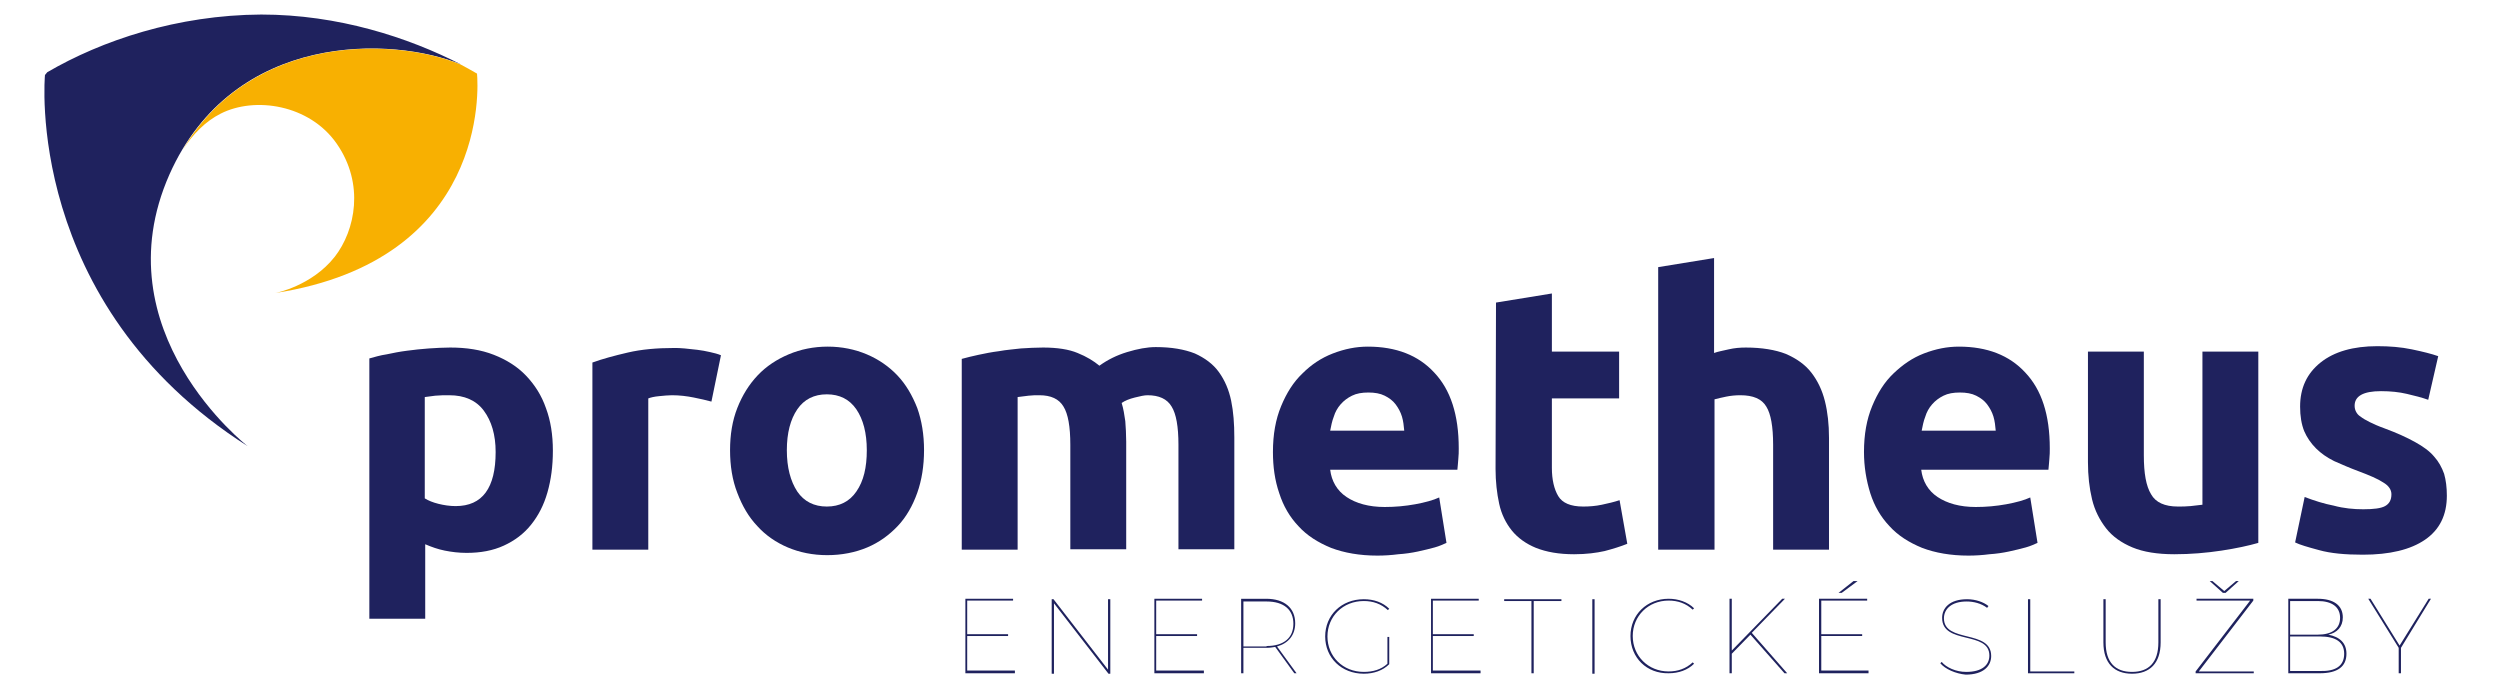
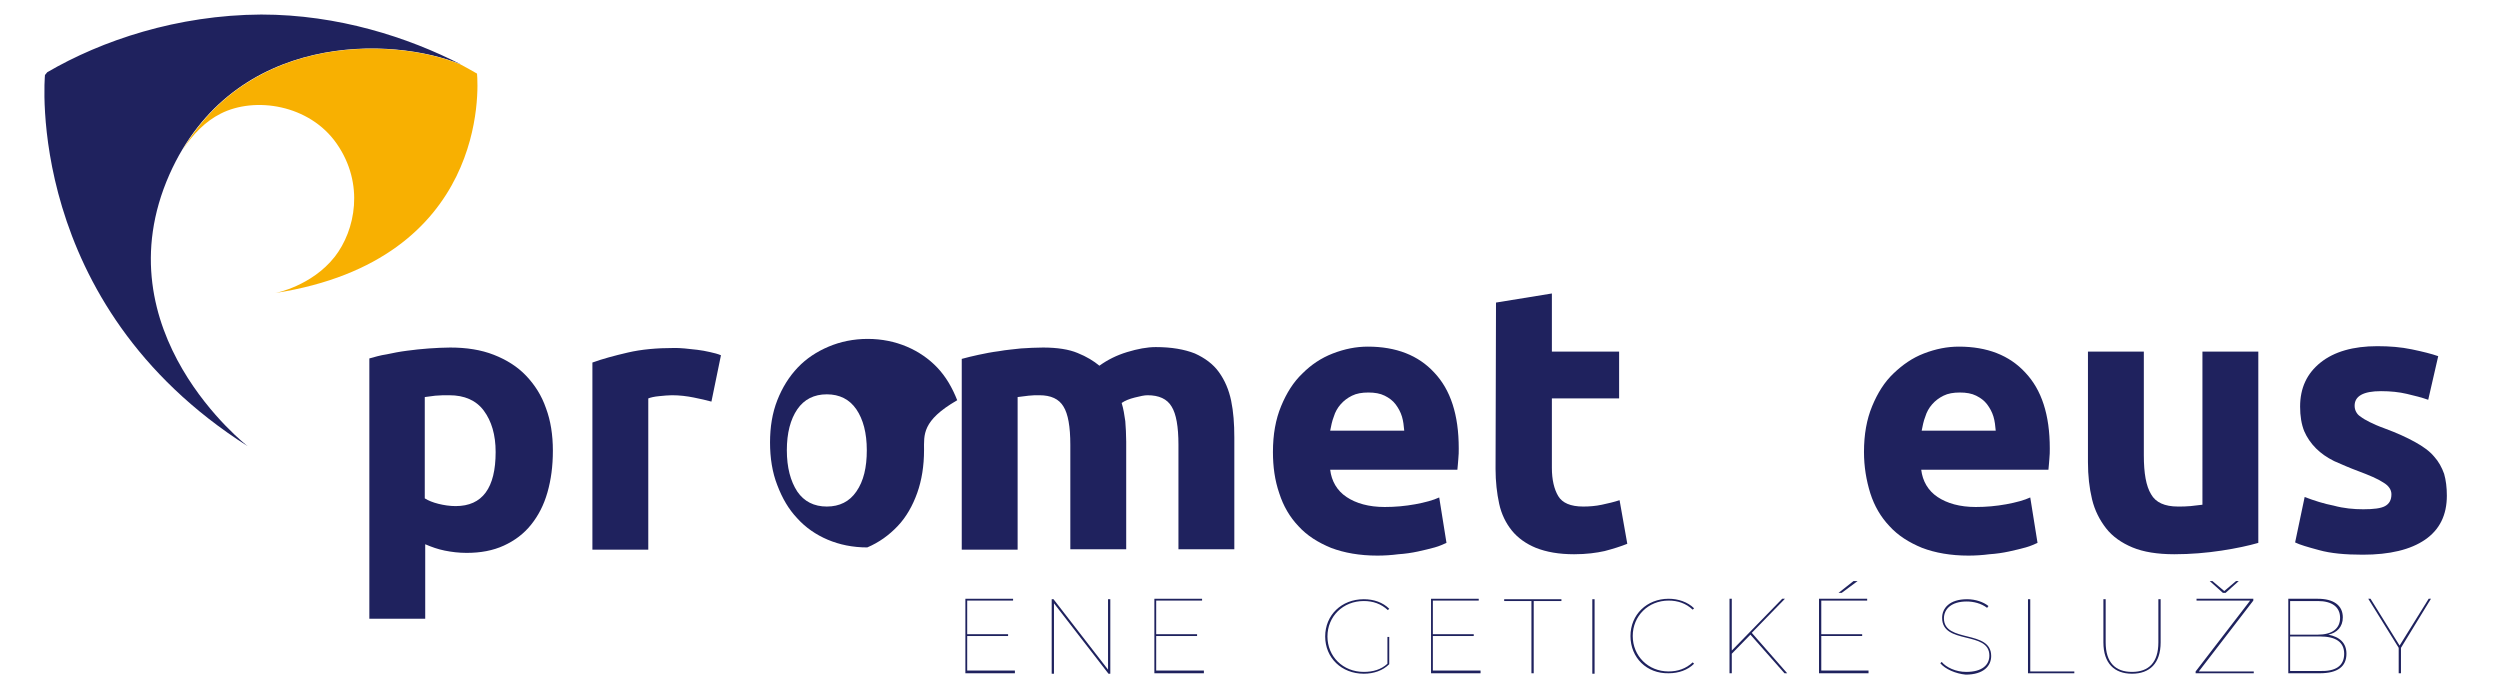
<svg xmlns="http://www.w3.org/2000/svg" version="1.1" id="Vrstva_1" x="0px" y="0px" viewBox="0 0 550.3 151.4" style="enable-background:new 0 0 550.3 151.4;" xml:space="preserve">
  <style type="text/css">
	.st0{fill:#1F225E;}
	.st1{fill:#F8B001;}
</style>
  <g>
    <g>
      <path class="st0" d="M109.1,99.5c0-3.8-0.9-6.8-2.6-9.1c-1.7-2.3-4.3-3.4-7.6-3.4c-1.1,0-2.1,0-3.1,0.1c-0.9,0.1-1.7,0.2-2.3,0.3    v22.3c0.8,0.5,1.8,0.9,3,1.2c1.2,0.3,2.5,0.5,3.8,0.5C106.2,111.4,109.1,107.4,109.1,99.5 M121.7,99.2c0,3.4-0.4,6.4-1.2,9.2    c-0.8,2.8-2,5.1-3.6,7.1s-3.6,3.5-6,4.6c-2.4,1.1-5.1,1.6-8.2,1.6c-1.7,0-3.3-0.2-4.8-0.5c-1.5-0.3-2.9-0.8-4.3-1.4v16.4H81.3    V78.9c1.1-0.3,2.4-0.7,3.8-0.9c1.4-0.3,2.9-0.6,4.5-0.8s3.2-0.4,4.8-0.5c1.6-0.1,3.2-0.2,4.7-0.2c3.6,0,6.8,0.5,9.6,1.6    c2.8,1.1,5.2,2.6,7.1,4.6c1.9,2,3.4,4.3,4.4,7.2C121.2,92.6,121.7,95.7,121.7,99.2" />
      <path class="st0" d="M156.6,88.4c-1.1-0.3-2.4-0.6-3.9-0.9s-3.1-0.5-4.8-0.5c-0.8,0-1.7,0.1-2.8,0.2s-1.9,0.3-2.4,0.5V121h-12.3    V79.8c2.2-0.8,4.8-1.5,7.8-2.2c3-0.7,6.4-1,10.1-1c0.7,0,1.5,0,2.4,0.1c0.9,0.1,1.9,0.2,2.8,0.3s1.9,0.3,2.8,0.5s1.7,0.4,2.4,0.7    L156.6,88.4z" />
-       <path class="st0" d="M190.8,99.1c0-3.8-0.8-6.8-2.3-9s-3.7-3.3-6.5-3.3c-2.8,0-5,1.1-6.5,3.3s-2.3,5.2-2.3,9s0.8,6.8,2.3,9.1    c1.5,2.2,3.7,3.3,6.5,3.3s5-1.1,6.5-3.3C190.1,105.9,190.8,102.9,190.8,99.1 M203.4,99.1c0,3.4-0.5,6.6-1.5,9.4s-2.4,5.3-4.3,7.3    c-1.9,2-4.1,3.6-6.7,4.7c-2.6,1.1-5.6,1.7-8.8,1.7c-3.2,0-6.1-0.6-8.7-1.7s-4.9-2.7-6.7-4.7c-1.9-2-3.3-4.4-4.4-7.3    c-1.1-2.8-1.6-6-1.6-9.4s0.5-6.5,1.6-9.3c1.1-2.8,2.6-5.2,4.5-7.2c1.9-2,4.2-3.5,6.8-4.6s5.5-1.7,8.6-1.7c3.1,0,6,0.6,8.6,1.7    c2.6,1.1,4.9,2.7,6.7,4.6c1.9,2,3.3,4.4,4.4,7.2C202.9,92.6,203.4,95.7,203.4,99.1" />
+       <path class="st0" d="M190.8,99.1c0-3.8-0.8-6.8-2.3-9s-3.7-3.3-6.5-3.3c-2.8,0-5,1.1-6.5,3.3s-2.3,5.2-2.3,9s0.8,6.8,2.3,9.1    c1.5,2.2,3.7,3.3,6.5,3.3s5-1.1,6.5-3.3C190.1,105.9,190.8,102.9,190.8,99.1 M203.4,99.1c0,3.4-0.5,6.6-1.5,9.4s-2.4,5.3-4.3,7.3    c-1.9,2-4.1,3.6-6.7,4.7c-3.2,0-6.1-0.6-8.7-1.7s-4.9-2.7-6.7-4.7c-1.9-2-3.3-4.4-4.4-7.3    c-1.1-2.8-1.6-6-1.6-9.4s0.5-6.5,1.6-9.3c1.1-2.8,2.6-5.2,4.5-7.2c1.9-2,4.2-3.5,6.8-4.6s5.5-1.7,8.6-1.7c3.1,0,6,0.6,8.6,1.7    c2.6,1.1,4.9,2.7,6.7,4.6c1.9,2,3.3,4.4,4.4,7.2C202.9,92.6,203.4,95.7,203.4,99.1" />
      <path class="st0" d="M235.6,97.9c0-4-0.5-6.8-1.5-8.4c-1-1.7-2.8-2.5-5.3-2.5c-0.8,0-1.6,0-2.4,0.1c-0.8,0.1-1.6,0.2-2.4,0.3V121    h-12.3v-42c1.1-0.3,2.3-0.6,3.7-0.9c1.4-0.3,2.9-0.6,4.5-0.8c1.6-0.3,3.2-0.4,4.8-0.6c1.6-0.1,3.3-0.2,4.9-0.2    c3.1,0,5.7,0.4,7.6,1.2c2,0.8,3.6,1.8,4.8,2.8c1.8-1.3,3.8-2.3,6.1-3c2.3-0.7,4.4-1.1,6.3-1.1c3.5,0,6.3,0.5,8.6,1.4    c2.2,1,4,2.3,5.3,4.1c1.3,1.8,2.2,3.9,2.7,6.3s0.7,5.1,0.7,8.1v24.6h-12.3V97.9c0-4-0.5-6.8-1.5-8.4c-1-1.7-2.8-2.5-5.3-2.5    c-0.7,0-1.6,0.2-2.8,0.5c-1.2,0.3-2.2,0.7-2.9,1.2c0.4,1.3,0.6,2.6,0.8,4c0.1,1.4,0.2,2.9,0.2,4.5v23.7h-12.3L235.6,97.9    L235.6,97.9z" />
      <path class="st0" d="M309.1,94.8c-0.1-1.1-0.2-2.1-0.5-3.1c-0.3-1-0.8-1.9-1.4-2.7c-0.6-0.8-1.4-1.4-2.4-1.9    c-1-0.5-2.2-0.7-3.6-0.7c-1.4,0-2.6,0.2-3.6,0.7c-1,0.5-1.8,1.1-2.5,1.9c-0.7,0.8-1.2,1.7-1.5,2.7c-0.4,1-0.6,2.1-0.8,3.1H309.1z     M280.2,99.5c0-3.9,0.6-7.2,1.8-10.1s2.7-5.3,4.7-7.2c1.9-1.9,4.1-3.4,6.7-4.4s5.1-1.5,7.7-1.5c6.2,0,11.1,1.9,14.6,5.7    c3.6,3.8,5.4,9.3,5.4,16.7c0,0.7,0,1.5-0.1,2.4s-0.1,1.6-0.2,2.3h-28c0.3,2.5,1.5,4.6,3.6,6s4.9,2.2,8.4,2.2    c2.3,0,4.5-0.2,6.7-0.6s4-0.9,5.3-1.5l1.6,10c-0.7,0.3-1.5,0.7-2.6,1c-1.1,0.3-2.3,0.6-3.7,0.9s-2.8,0.5-4.3,0.6    c-1.5,0.2-3.1,0.3-4.6,0.3c-3.9,0-7.3-0.6-10.2-1.7c-2.9-1.2-5.3-2.7-7.2-4.8c-1.9-2-3.3-4.4-4.2-7.2    C280.6,105.7,280.2,102.7,280.2,99.5" />
      <path class="st0" d="M329.3,66.6l12.3-2v12.8h14.8v10.3h-14.8V103c0,2.6,0.5,4.7,1.4,6.2c0.9,1.5,2.7,2.3,5.5,2.3    c1.3,0,2.7-0.1,4.1-0.4c1.4-0.3,2.7-0.6,3.9-1l1.7,9.6c-1.5,0.6-3.1,1.1-5,1.6c-1.8,0.4-4,0.7-6.7,0.7c-3.4,0-6.1-0.5-8.4-1.4    c-2.2-0.9-4-2.2-5.3-3.8c-1.3-1.6-2.3-3.6-2.8-5.9s-0.8-4.9-0.8-7.7L329.3,66.6L329.3,66.6z" />
-       <path class="st0" d="M365,121V58.8l12.3-2v20.9c0.8-0.3,1.9-0.5,3.2-0.8c1.3-0.3,2.5-0.4,3.8-0.4c3.5,0,6.5,0.5,8.8,1.4    c2.3,1,4.2,2.3,5.6,4.1c1.4,1.8,2.4,3.9,3,6.3c0.6,2.4,0.9,5.1,0.9,8.1V121h-12.3V97.9c0-4-0.5-6.8-1.5-8.4    c-1-1.7-2.9-2.5-5.7-2.5c-1.1,0-2.1,0.1-3.1,0.3c-1,0.2-1.8,0.4-2.6,0.6V121C377.3,121,365,121,365,121z" />
      <path class="st0" d="M439.3,94.8c-0.1-1.1-0.2-2.1-0.5-3.1c-0.3-1-0.8-1.9-1.4-2.7c-0.6-0.8-1.4-1.4-2.4-1.9    c-1-0.5-2.2-0.7-3.6-0.7c-1.4,0-2.6,0.2-3.6,0.7c-1,0.5-1.8,1.1-2.5,1.9c-0.7,0.8-1.2,1.7-1.5,2.7c-0.4,1-0.6,2.1-0.8,3.1H439.3z     M410.3,99.5c0-3.9,0.6-7.2,1.8-10.1s2.7-5.3,4.7-7.2s4.1-3.4,6.7-4.4s5.1-1.5,7.7-1.5c6.2,0,11.1,1.9,14.6,5.7    c3.6,3.8,5.4,9.3,5.4,16.7c0,0.7,0,1.5-0.1,2.4s-0.1,1.6-0.2,2.3h-28c0.3,2.5,1.5,4.6,3.6,6s4.9,2.2,8.4,2.2    c2.3,0,4.5-0.2,6.7-0.6s4-0.9,5.3-1.5l1.6,10c-0.7,0.3-1.5,0.7-2.6,1c-1.1,0.3-2.3,0.6-3.7,0.9s-2.8,0.5-4.3,0.6    c-1.5,0.2-3.1,0.3-4.6,0.3c-3.9,0-7.3-0.6-10.2-1.7c-2.9-1.2-5.3-2.7-7.2-4.8c-1.9-2-3.3-4.4-4.2-7.2    C410.8,105.7,410.3,102.7,410.3,99.5" />
      <path class="st0" d="M497.1,119.5c-2.1,0.6-4.8,1.2-8.1,1.7c-3.3,0.5-6.8,0.8-10.4,0.8c-3.7,0-6.8-0.5-9.2-1.5s-4.4-2.4-5.8-4.2    s-2.5-3.9-3.1-6.4s-0.9-5.2-0.9-8.2V77.4h12.3v22.8c0,4,0.5,6.8,1.6,8.6c1,1.8,3,2.7,5.9,2.7c0.9,0,1.8,0,2.8-0.1s1.9-0.2,2.6-0.3    V77.4h12.3L497.1,119.5L497.1,119.5z" />
      <path class="st0" d="M520.2,112.1c2.3,0,3.9-0.2,4.8-0.7s1.4-1.3,1.4-2.6c0-1-0.6-1.9-1.8-2.6c-1.2-0.8-3.1-1.6-5.5-2.5    c-1.9-0.7-3.7-1.5-5.3-2.2c-1.6-0.8-2.9-1.7-4-2.8s-2-2.4-2.6-3.8c-0.6-1.5-0.9-3.3-0.9-5.4c0-4.1,1.5-7.3,4.5-9.7    s7.2-3.6,12.5-3.6c2.7,0,5.2,0.2,7.6,0.7c2.4,0.5,4.4,1,5.8,1.5l-2.2,9.6c-1.4-0.5-3-0.9-4.7-1.3s-3.6-0.6-5.7-0.6    c-3.9,0-5.8,1.1-5.8,3.2c0,0.5,0.1,0.9,0.3,1.3c0.2,0.4,0.5,0.8,1,1.1c0.5,0.4,1.2,0.8,2,1.2c0.8,0.4,1.9,0.9,3.3,1.4    c2.7,1,4.9,2,6.7,3c1.8,1,3.2,2,4.2,3.2c1,1.1,1.7,2.4,2.2,3.8c0.4,1.4,0.6,3,0.6,4.8c0,4.3-1.6,7.5-4.8,9.7    c-3.2,2.2-7.8,3.3-13.7,3.3c-3.9,0-7.1-0.3-9.6-1c-2.6-0.7-4.3-1.2-5.3-1.7l2.1-10c2.1,0.8,4.3,1.5,6.4,1.9    C515.9,111.9,518.1,112.1,520.2,112.1" />
      <path class="st0" d="M101.5,14.2c-11.7-6-27.1-11-44-11C39,3.3,22.4,8.9,10.4,15.9c-0.3,0.4-0.5,0.6-0.5,0.6S5.1,66.8,54.5,98.2    c0,0-32.5-25.2-17.2-59.8C51.4,6.7,86.6,8,101.5,14.2" />
      <path class="st1" d="M105,16.2c-1.2-0.7-2.3-1.3-3.6-2C87.3,8.4,55.6,7,40.2,33c2.2-3.4,5-6.3,8.4-8c7.5-3.8,19.5-2,25.5,6.6    c6.2,8.9,4.1,19.1-0.4,24.9c-5.1,6.5-13.1,8-13.1,8C107.4,57.2,105.3,19.4,105,16.2" />
    </g>
  </g>
  <g>
    <path class="st0" d="M223.4,147.8v0.4h-10.9v-16.4H223v0.4h-10.1v7.4h9v0.4h-9v7.6H223.4z" />
    <path class="st0" d="M244.4,131.9v16.4H244l-12-15.5v15.5h-0.5v-16.4h0.4l12,15.5v-15.5H244.4z" />
    <path class="st0" d="M265,147.8v0.4h-10.9v-16.4h10.5v0.4h-10.1v7.4h9v0.4h-9v7.6H265z" />
-     <path class="st0" d="M284.9,148.2l-4.2-5.8c-0.6,0.1-1.2,0.2-1.9,0.2h-5.1v5.6h-0.5v-16.4h5.5c4,0,6.4,2,6.4,5.4   c0,2.6-1.5,4.4-4,5.1l4.3,5.9H284.9z M278.8,142.2c3.8,0,5.9-1.8,5.9-4.9c0-3.1-2.1-4.9-5.9-4.9h-5.1v9.9H278.8z" />
    <path class="st0" d="M305.4,140.2h0.4v6c-1.4,1.4-3.4,2.1-5.6,2.1c-4.9,0-8.5-3.5-8.5-8.2c0-4.7,3.6-8.2,8.5-8.2   c2.2,0,4.2,0.7,5.6,2.1l-0.3,0.3c-1.5-1.4-3.3-2-5.3-2c-4.6,0-8,3.4-8,7.8c0,4.4,3.4,7.8,8,7.8c2,0,3.8-0.5,5.2-1.8V140.2z" />
    <path class="st0" d="M325.9,147.8v0.4h-10.9v-16.4h10.5v0.4h-10.1v7.4h9v0.4h-9v7.6H325.9z" />
    <path class="st0" d="M337.2,132.3h-6.1v-0.4h12.6v0.4h-6.1v15.9h-0.5V132.3z" />
    <path class="st0" d="M350.5,131.9h0.5v16.4h-0.5V131.9z" />
    <path class="st0" d="M358.9,140c0-4.7,3.6-8.2,8.4-8.2c2.1,0,4.2,0.7,5.6,2.1l-0.3,0.3c-1.5-1.4-3.3-2-5.3-2   c-4.5,0-7.9,3.4-7.9,7.8c0,4.4,3.4,7.8,7.9,7.8c2,0,3.8-0.6,5.3-2l0.3,0.3c-1.4,1.4-3.4,2.1-5.6,2.1   C362.5,148.3,358.9,144.8,358.9,140z" />
    <path class="st0" d="M385.3,139.7l-4.1,4.2v4.3h-0.5v-16.4h0.5v11.4l11.1-11.4h0.6l-7.3,7.5l7.8,8.9h-0.6L385.3,139.7z" />
    <path class="st0" d="M411.3,147.8v0.4h-10.9v-16.4H411v0.4h-10.1v7.4h9v0.4h-9v7.6H411.3z M405.4,130.5h-0.7l3.3-2.6h0.9   L405.4,130.5z" />
    <path class="st0" d="M427.1,146l0.3-0.3c1,1.2,3.1,2.2,5.4,2.2c3.6,0,5.1-1.6,5.1-3.6c0-5.5-10.4-2.3-10.4-8.3   c0-2.1,1.6-4.1,5.5-4.1c1.8,0,3.6,0.6,4.7,1.5l-0.3,0.4c-1.3-1-3-1.4-4.5-1.4c-3.4,0-5,1.7-5,3.7c0,5.5,10.4,2.4,10.4,8.3   c0,2.2-1.7,4.1-5.6,4.1C430.5,148.3,428.2,147.3,427.1,146z" />
    <path class="st0" d="M446.4,131.9h0.5v15.9h9.7v0.4h-10.2V131.9z" />
    <path class="st0" d="M463,141.4v-9.5h0.5v9.5c0,4.4,2.1,6.5,5.8,6.5s5.8-2.1,5.8-6.5v-9.5h0.5v9.5c0,4.6-2.4,6.9-6.3,6.9   S463,146,463,141.4z" />
    <path class="st0" d="M496.1,147.8v0.4h-12.8v-0.4l12-15.6h-11.8v-0.4h12.5v0.4l-12,15.6H496.1z M489.3,130.5l-2.9-2.6h0.6l2.6,2.2   l2.6-2.2h0.6l-2.9,2.6H489.3z" />
    <path class="st0" d="M516.5,143.9c0,2.8-1.9,4.3-5.9,4.3h-6.9v-16.4h6.5c3.4,0,5.5,1.4,5.5,4.1c0,2.1-1.3,3.4-3.2,3.8   C515.1,140.2,516.5,141.6,516.5,143.9z M504.1,132.3v7.4h6.1c3.1,0,4.9-1.3,4.9-3.7s-1.8-3.7-4.9-3.7H504.1z M516,143.9   c0-2.6-1.9-3.8-5.3-3.8h-6.6v7.6h6.6C514.1,147.8,516,146.6,516,143.9z" />
    <path class="st0" d="M528.5,142.6v5.6H528v-5.6l-6.7-10.8h0.5l6.4,10.3l6.4-10.3h0.5L528.5,142.6z" />
  </g>
</svg>